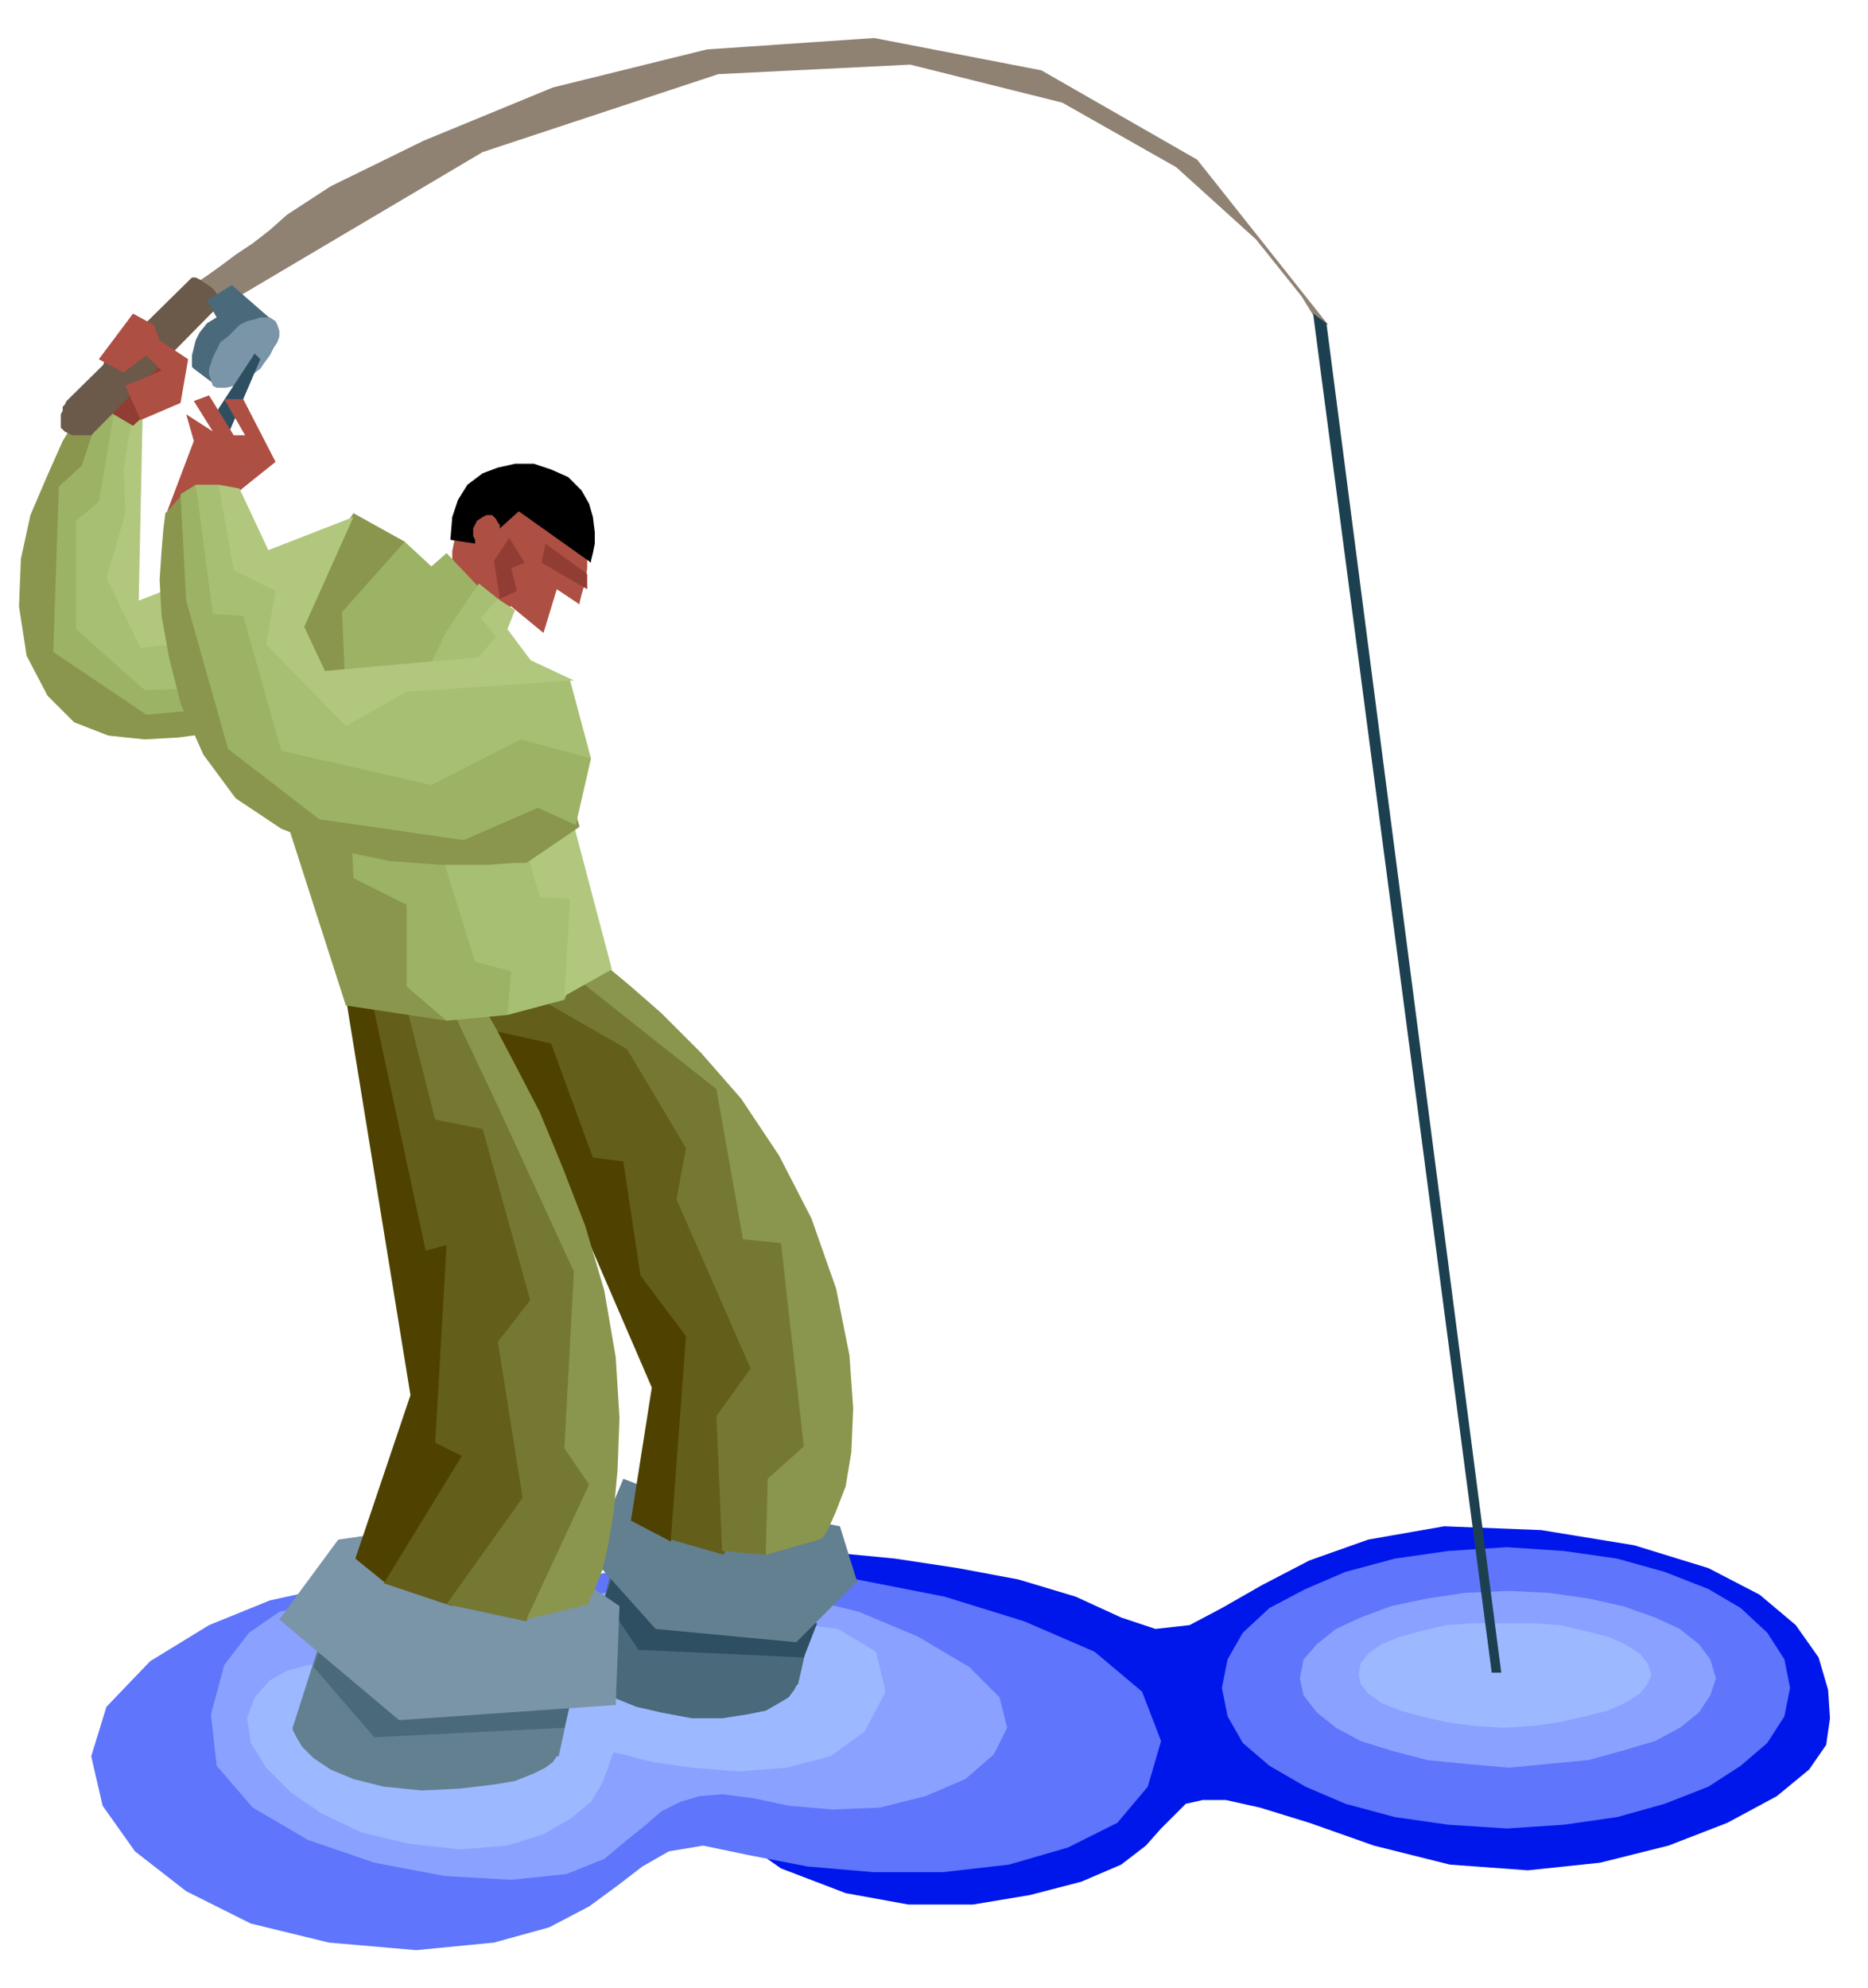
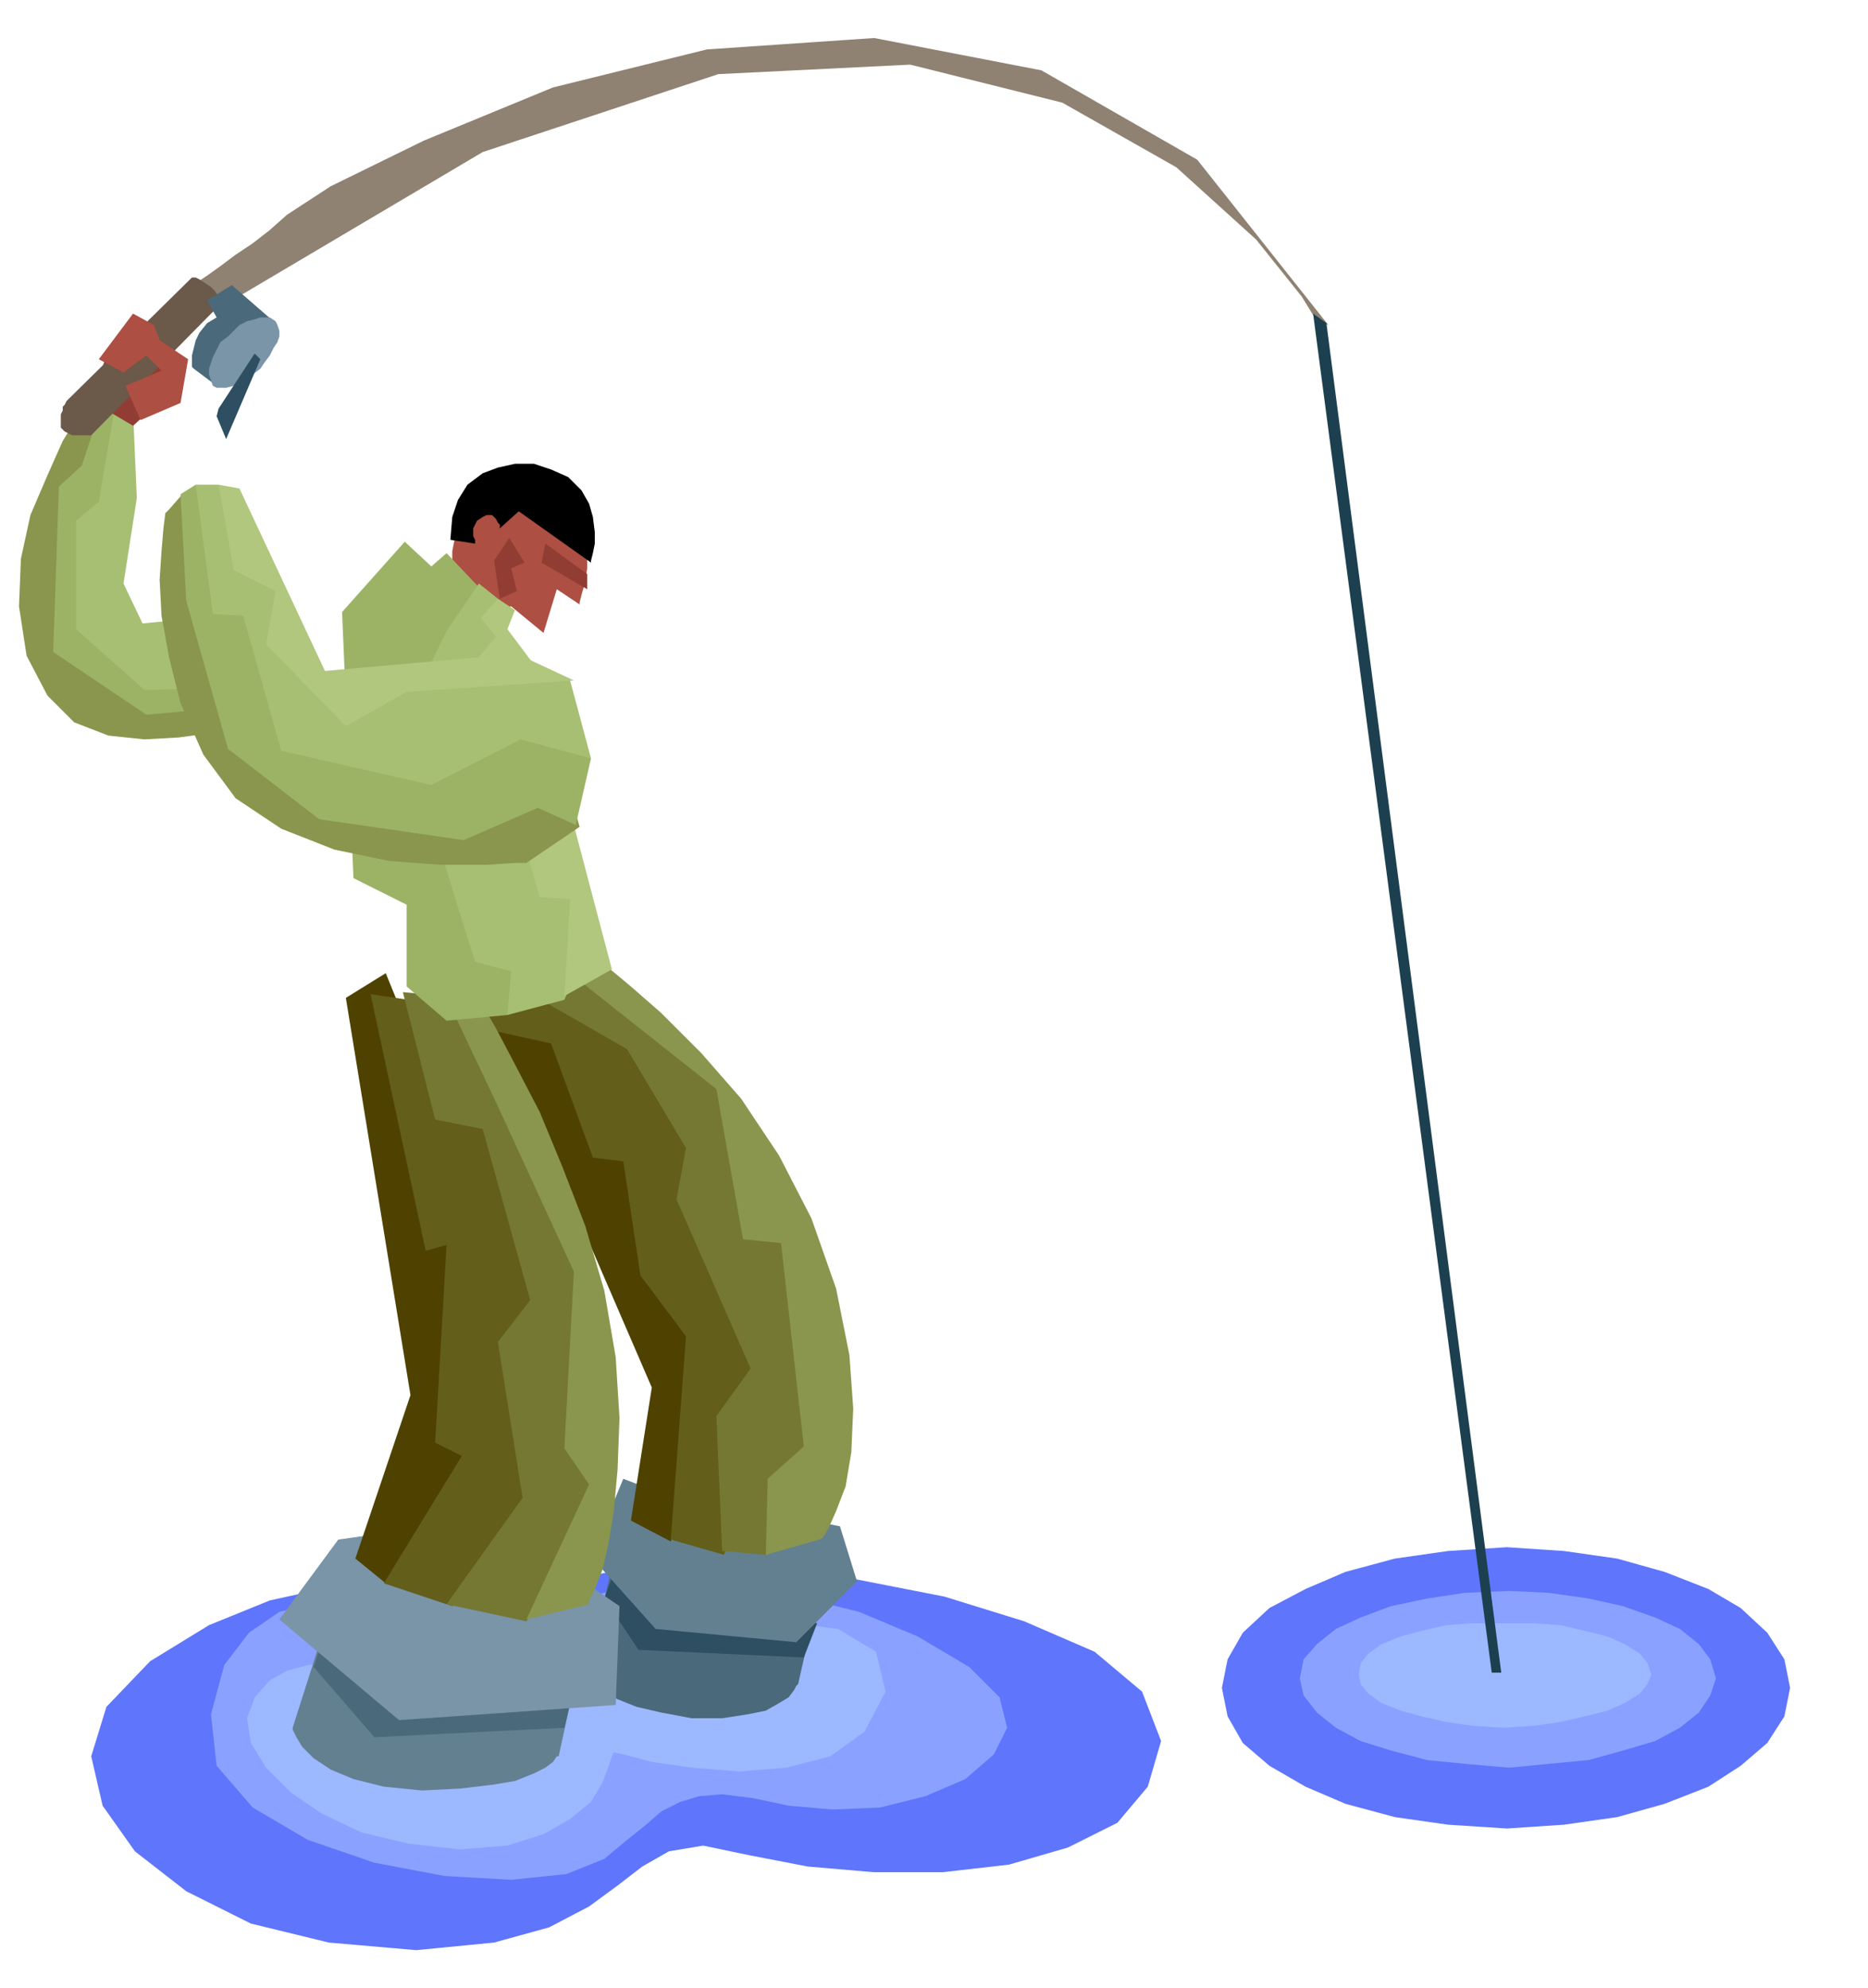
<svg xmlns="http://www.w3.org/2000/svg" width="155.723" height="165.703" fill-rule="evenodd" stroke-linecap="round" preserveAspectRatio="none" viewBox="0 0 983 1046">
  <style>.pen1{stroke:none}.brush3{fill:#8aa1ff}.brush4{fill:#9cb8ff}.brush6{fill:#638091}.brush7{fill:#4a697a}.brush8{fill:#2e4f61}.brush9{fill:#7a94a8}.brush10{fill:#4f4200}.brush11{fill:#635e1a}.brush12{fill:#757833}.brush13{fill:#8a964d}.brush14{fill:#ad4f42}.brush15{fill:#913d33}.brush16{fill:#9cb366}.brush17{fill:#a6bf73}.brush18{fill:#b0c77d}</style>
-   <path d="M392 814h6l17 2 25 1 31 3 33 5 32 6 30 9 24 11 18 6 18-2 17-9 21-12 25-13 31-11 40-7 51 2 49 8 39 12 27 14 19 16 12 17 5 17 1 15-2 14-9 13-17 14-26 14-31 12-36 9-38 4-41-3-40-10-34-12-26-8-18-4h-12l-9 2-6 6-7 7-8 9-13 10-21 9-27 7-30 5h-34l-33-6-34-13-30-21 11-148z" class="pen1" style="fill:#0017eb" />
  <path d="m793 962 30-2 28-4 25-7 23-9 17-11 14-12 9-14 3-15-3-15-9-14-14-13-17-10-23-9-25-7-28-4-30-2-31 2-28 4-26 7-21 9-19 10-14 13-8 14-3 15 3 15 8 14 14 12 19 11 21 9 26 7 28 4 31 2zM270 840l-5-1-14-3-20-2-27-1-30 2-32 7-32 13-31 19-23 24-8 26 6 26 17 24 27 21 34 17 41 10 46 4 41-4 29-8 21-11 15-11 13-10 14-8 18-3 24 5 31 6 35 3h36l35-4 31-9 26-13 16-19 7-24-10-26-25-21-37-16-42-13-46-9-43-6-36-2h-24l-17 2-15 3-13 2-11 3-10 3-7 2-4 1-1 1z" class="pen1" style="fill:#5e75fc" />
  <path d="m210 846-4-1-10-1-15-2-17 2-17 4-16 11-13 17-7 26 3 27 19 22 29 17 35 12 37 7 35 2 29-3 20-8 12-10 10-8 8-7 10-5 10-3 12-1 16 2 19 4 23 2 25-1 24-6 21-9 15-13 7-14-4-16-16-16-27-16-31-13-32-8-33-5-32-2-29 3-24 6-18 9-74-5z" class="pen1 brush3" />
  <path d="m199 879-3-1-5-1-8-1-10-1-11 1-11 3-9 5-8 9-4 11 2 13 8 13 13 13 16 11 21 10 25 6 27 3 25-2 19-6 14-8 11-9 6-10 3-8 2-6 1-2 5 1 15 4 21 3 25 2 25-2 23-6 18-13 11-21-5-21-20-12-31-4-36 1-38 3-32 6-23 4-9 2-73 10z" class="pen1 brush4" />
  <path d="m98 153 1-1 4-3 6-4 7-5 8-6 9-6 9-7 9-8 23-15 49-24 68-28 81-20 88-6 88 17 82 47 69 87-6-2-8-13-24-30-42-38-60-34-80-20-101 5-124 41-147 87-9-14z" class="pen1" style="fill:#8f8273" />
  <path d="m169 862-15 47v1l2 4 3 5 6 6 9 6 12 5 16 4 20 2 20-1 17-2 12-2 10-4 6-3 4-3 2-3h1l10-46-135-16z" class="pen1 brush6" />
-   <path d="m165 877 32 37 100-5 4-17-133-24-3 9zm157-52-13 53v1l2 3 3 3 4 5 7 4 10 4 13 3 16 3h16l13-2 10-2 7-4 5-3 3-4 1-2 1-1 10-44-108-17z" class="pen1 brush7" />
+   <path d="m165 877 32 37 100-5 4-17-133-24-3 9zm157-52-13 53v1l2 3 3 3 4 5 7 4 10 4 13 3 16 3h16l13-2 10-2 7-4 5-3 3-4 1-2 1-1 10-44-108-17" class="pen1 brush7" />
  <path d="m318 841 18 27 87 4 7-18-108-24-4 11z" class="pen1 brush8" />
  <path d="m341 783-13-5-17 41 34 38 74 7 32-32-9-29-101-20z" class="pen1 brush6" />
  <path d="m192 808-14 2-31 42 63 53 114-8 2-52-19-13-115-24z" class="pen1 brush9" />
  <path d="m270 561 73 169-11 70 21 11 30-111-44-122-58-49-29 12 18 20z" class="pen1 brush10" />
  <path d="m254 541 36 8 22 60 16 2 9 60 24 32-8 107 28 8 28-89-37-143-40-47-58-28-34 16 14 14z" class="pen1 brush11" />
  <path d="m276 521 54 31 31 52-5 27 39 89-18 25 3 71 23 2 31-55-11-108-42-86-71-58-34 10z" class="pen1 brush12" />
  <path d="m316 506 4 3 12 10 16 14 21 21 21 24 20 30 17 33 13 37 7 35 2 28-1 23-3 18-5 13-4 9-3 5-2 1-28 8 1-40 19-17-12-107-20-2-14-79-77-61 16-6z" class="pen1 brush13" />
  <path d="m182 525 34 209-29 86 16 13 60-55-1-121-59-145-21 13z" class="pen1 brush10" />
  <path d="m195 523 29 135 11-3-6 104 14 7-41 67 36 12 58-59-6-127-62-131-33-5z" class="pen1 brush11" />
  <path d="m212 522 17 67 25 5 25 90-17 22 13 82-40 56 42 9 39-56-8-122-35-94-28-56-33-3z" class="pen1 brush12" />
  <path d="m251 524 3 5 7 12 10 19 13 25 12 29 12 31 10 34 6 35 2 32-1 27-2 22-3 18-3 13-4 10-3 6v2l-33 8 33-71-13-19 5-93-40-87-27-57 16-1z" class="pen1 brush13" />
  <path d="m269 319 17 14 7-23 12 8v-1l1-4 2-7 1-7v-19l-2-9-4-9-6-7-7-5-9-2h-8l-8 1-7 2-7 4-4 6-3 5-2 6-2 6-1 7-1 5v9l11 25 20-5z" class="pen1 brush14" />
  <path d="m309 302-22-16-2 10 24 14v-8zm-41-19 8 13-7 3 3 12-9 4-3-20 8-12z" class="pen1 brush15" />
-   <path d="m235 537-53-8-36-112 1-89 39-58 27 15 45 235-23 17z" class="pen1 brush13" />
  <path d="m267 534-32 3-21-18v-43l-28-14-6-140 33-37 14 13 8-7 18 19-16 88 47 111-17 25z" class="pen1 brush16" />
  <path d="m297 526-30 8 2-23-19-5-39-125 24-49 17-25 10 8 8 80 41 97-14 34z" class="pen1 brush17" />
  <path d="m303 438 19 72-25 14 3-51-16-1-35-123 12-14-8-10 9-10 9 6-4 10 18 24 18 83z" class="pen1 brush18" />
  <path d="M56 208h-6l-3 2-6 9-8 13-8 18-9 21-5 23-1 25 4 26 11 21 14 14 18 7 19 2 18-1 15-2 10-3 5-1-70-46 2-128z" class="pen1 brush13" />
  <path d="m63 211-8-2-12 36-12 11-3 87 49 33 44-4-63-44 5-117z" class="pen1 brush16" />
  <path d="m70 216-9-5-9 53-12 10v57l36 32 75-2-4-40-72 7-10-21 7-45-2-46z" class="pen1 brush17" />
-   <path d="M186 272 73 316l2-95-5-5-5 31 1 23-10 34 18 37 86-11 26-58z" class="pen1 brush18" />
  <path d="m48 211 8-24 14-11 21 17-1 13-20 18-22-13z" class="pen1 brush15" />
  <path d="m237 284 13 2v-2l-1-2v-4l1-2 1-2 3-2 2-1h3l2 2 1 2 1 1v2l10-9 38 27v-1l1-4 1-5v-6l-1-8-2-7-4-7-7-7-9-4-9-3h-10l-9 2-8 3-8 6-5 8-3 9-1 12z" class="pen1" style="fill:#000" />
  <path d="m35 211 66-65h2l2 1 3 2 3 2 2 2 2 3 1 4-68 69H38l-2-1-2-1-2-2v-7l1-2v-2l1-1 1-2z" class="pen1" style="fill:#6b594a" />
  <path d="m794 930 21-2 21-2 18-5 17-5 13-7 10-8 6-9 3-9-3-10-6-8-10-8-13-6-17-6-18-4-21-3-21-1-23 1-20 3-19 4-16 6-13 6-10 8-7 8-2 10 2 9 7 9 10 8 13 7 16 5 19 5 20 2 23 2z" class="pen1 brush3" />
  <path d="m791 909 16-1 14-2 13-3 12-3 9-4 8-5 4-5 2-5-2-6-4-5-8-5-9-4-12-3-13-3-14-1h-32l-14 1-13 3-11 3-10 4-7 5-4 5-1 6 1 5 4 5 7 5 10 4 11 3 13 3 14 2 16 1z" class="pen1 brush4" />
  <path d="m691 165 94 715h5l-92-710-7-5z" class="pen1" style="fill:#1c404f" />
  <path d="m114 203-12-9-1-1v-6l1-4 1-4 2-4 4-5 5-3-5-9 13-8 23 20-31 33z" class="pen1 brush7" />
  <path d="m74 221 21-9 4-23-15-10-3-8-11-6-18 24 13 7 12-9 8 8-19 8 8 18z" class="pen1 brush14" />
  <path d="m137 194 2-3 3-4 2-4 2-3 1-3v-3l-1-3-1-2-3-2h-5l-3 1-4 1-4 2-3 3-3 3-4 3-2 4-2 4-1 3-1 3v3l1 3 1 3 2 1h5l4-1 3-1 4-2 3-3 4-3z" class="pen1 brush9" />
  <path d="m115 215 19-29 3 3-18 42-5-12 1-4z" class="pen1 brush8" />
-   <path d="m125 259 20-16-17-33h-10l11 19h-6l-13-21-8 3 10 16-14-9 4 14-14 37 37-10z" class="pen1 brush14" />
  <path d="m305 435-28 19h-6l-15 1h-24l-27-2-29-6-28-11-24-16-17-23-12-27-6-24-4-22-1-19 1-15 1-12 1-8 2-2 7-8 83 152 120 2 6 21z" class="pen1 brush13" />
  <path d="m311 399-8 35-20-9-39 17-76-11-48-37-22-78-3-56 8-5 56 126 113-9 39 27z" class="pen1 brush16" />
  <path d="m300 358 11 41-37-10-47 24-79-18-20-71-16-1-9-68h12l34 59 17 44 104-3 30 3z" class="pen1 brush17" />
  <path d="m272 344-101 9-45-96-11-2 8 45 22 11-5 28 42 43 32-18 88-6-30-14z" class="pen1 brush18" />
</svg>